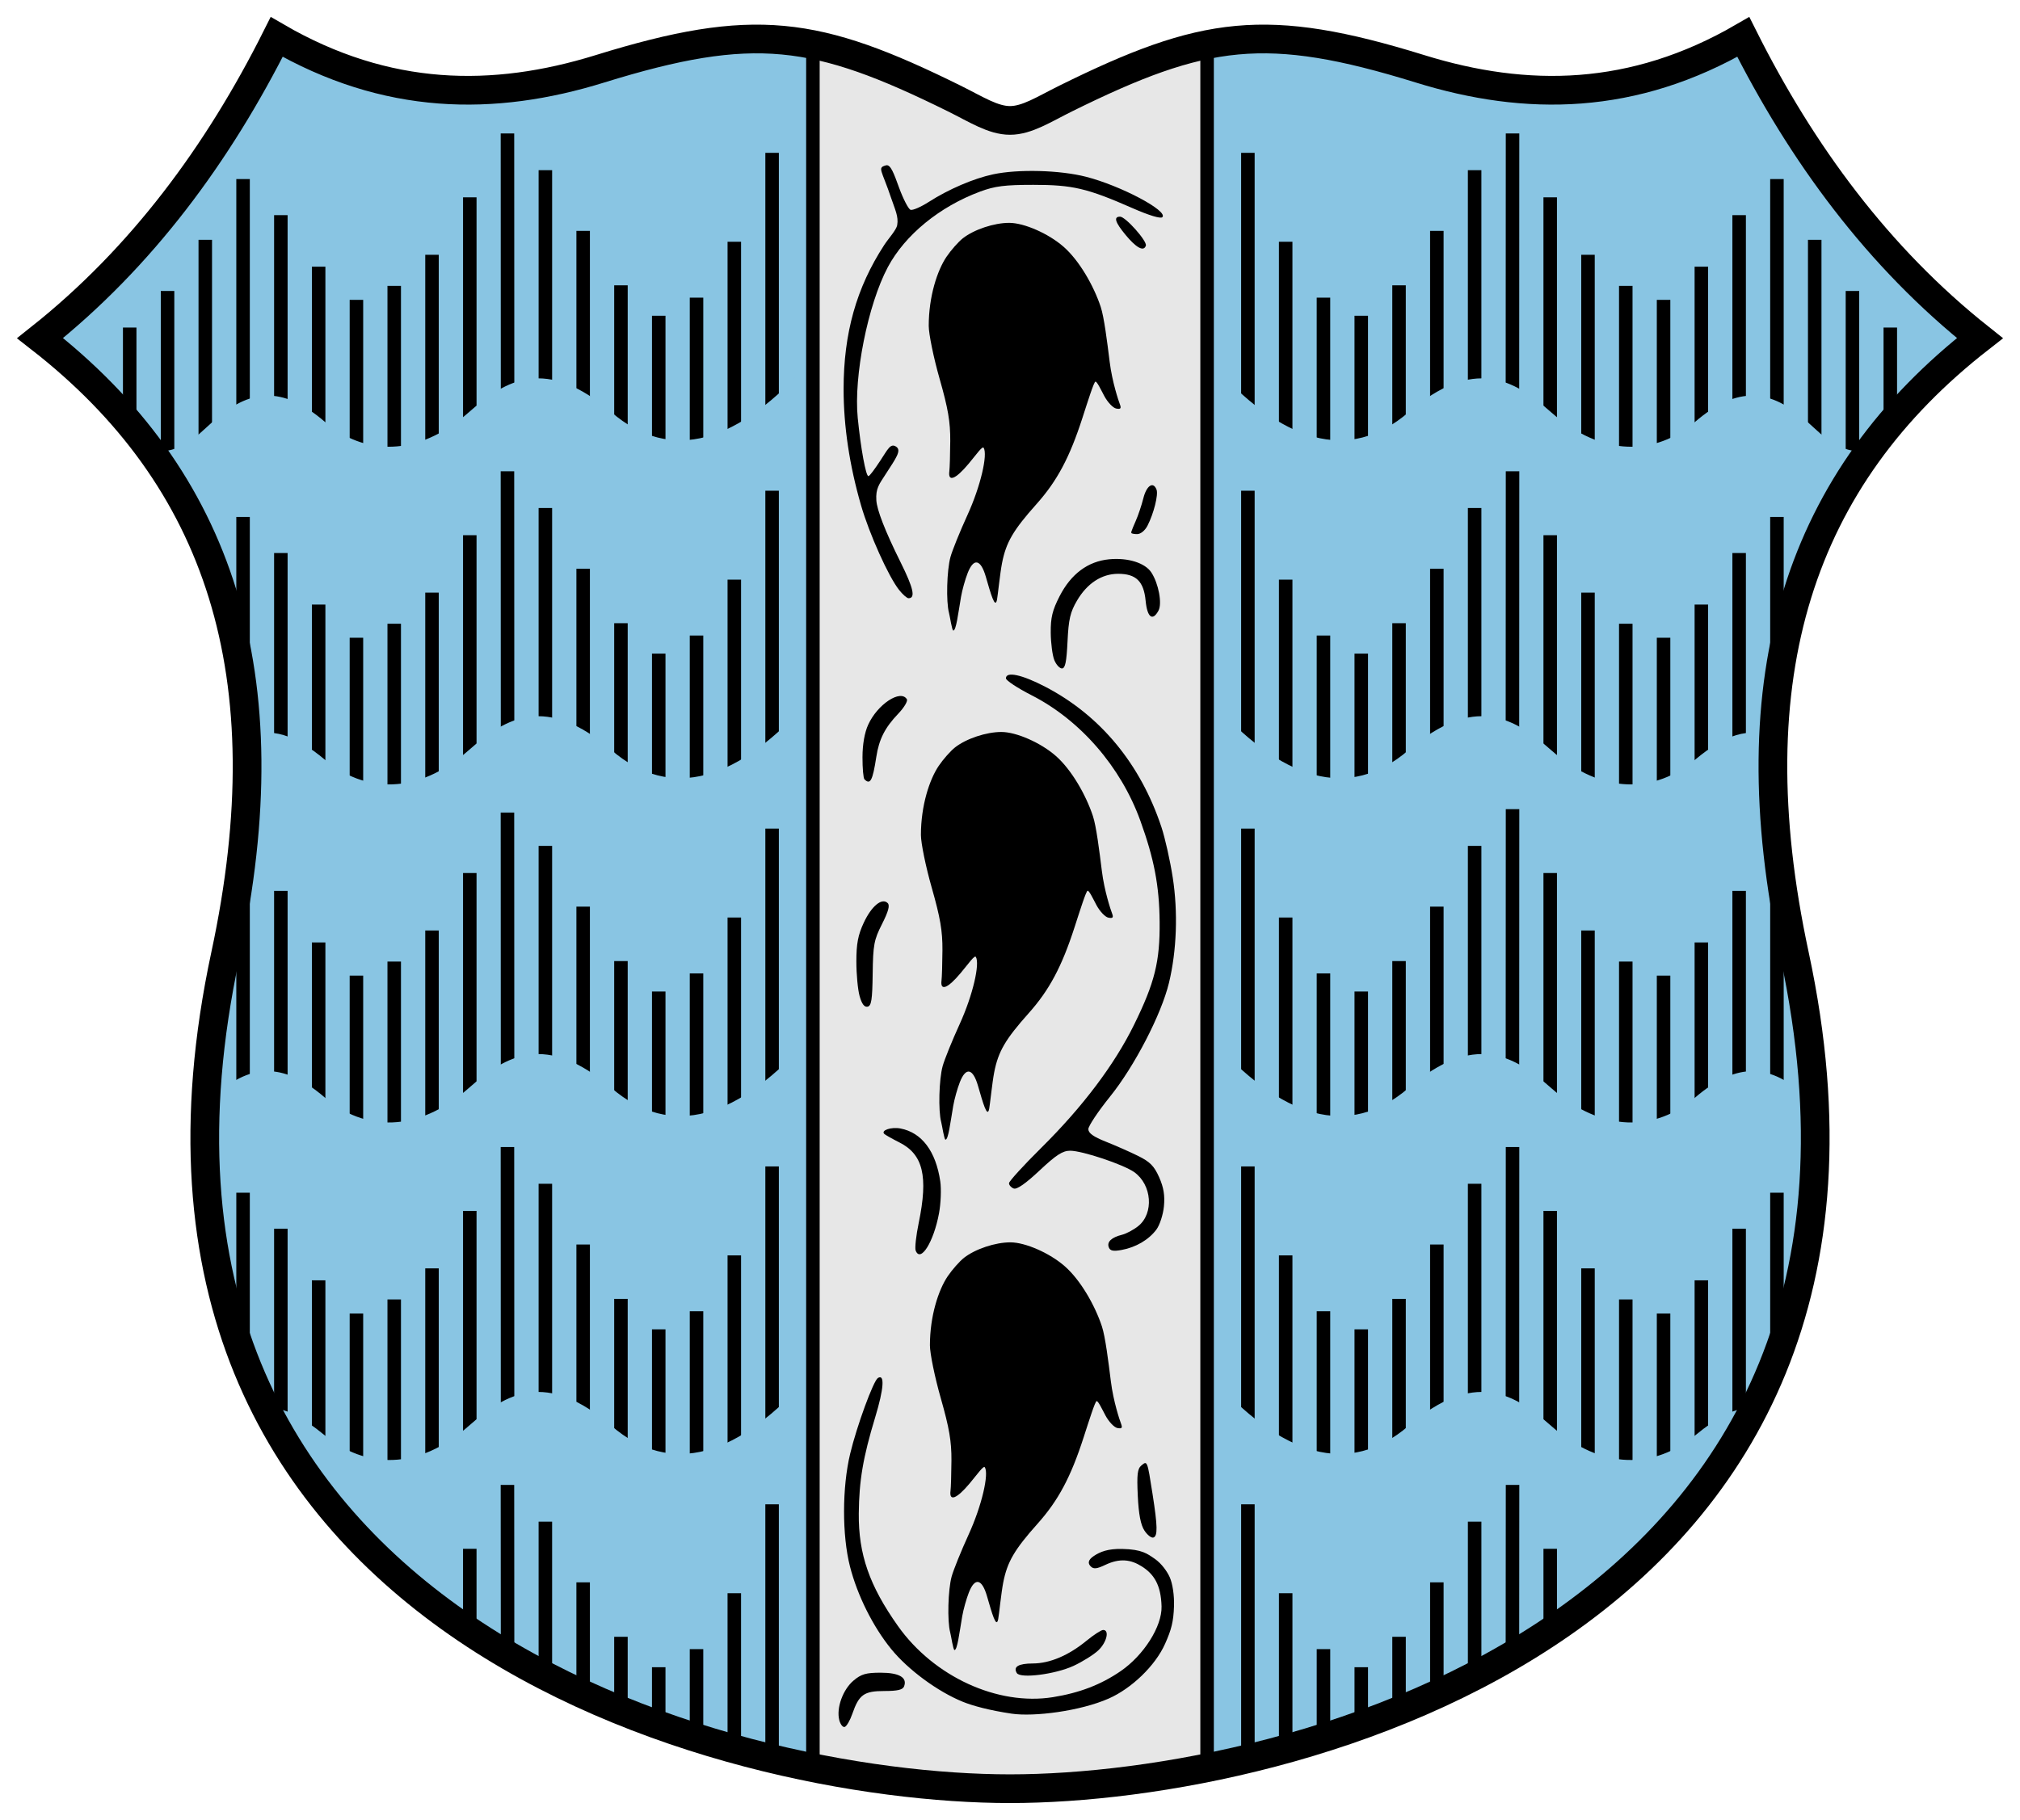
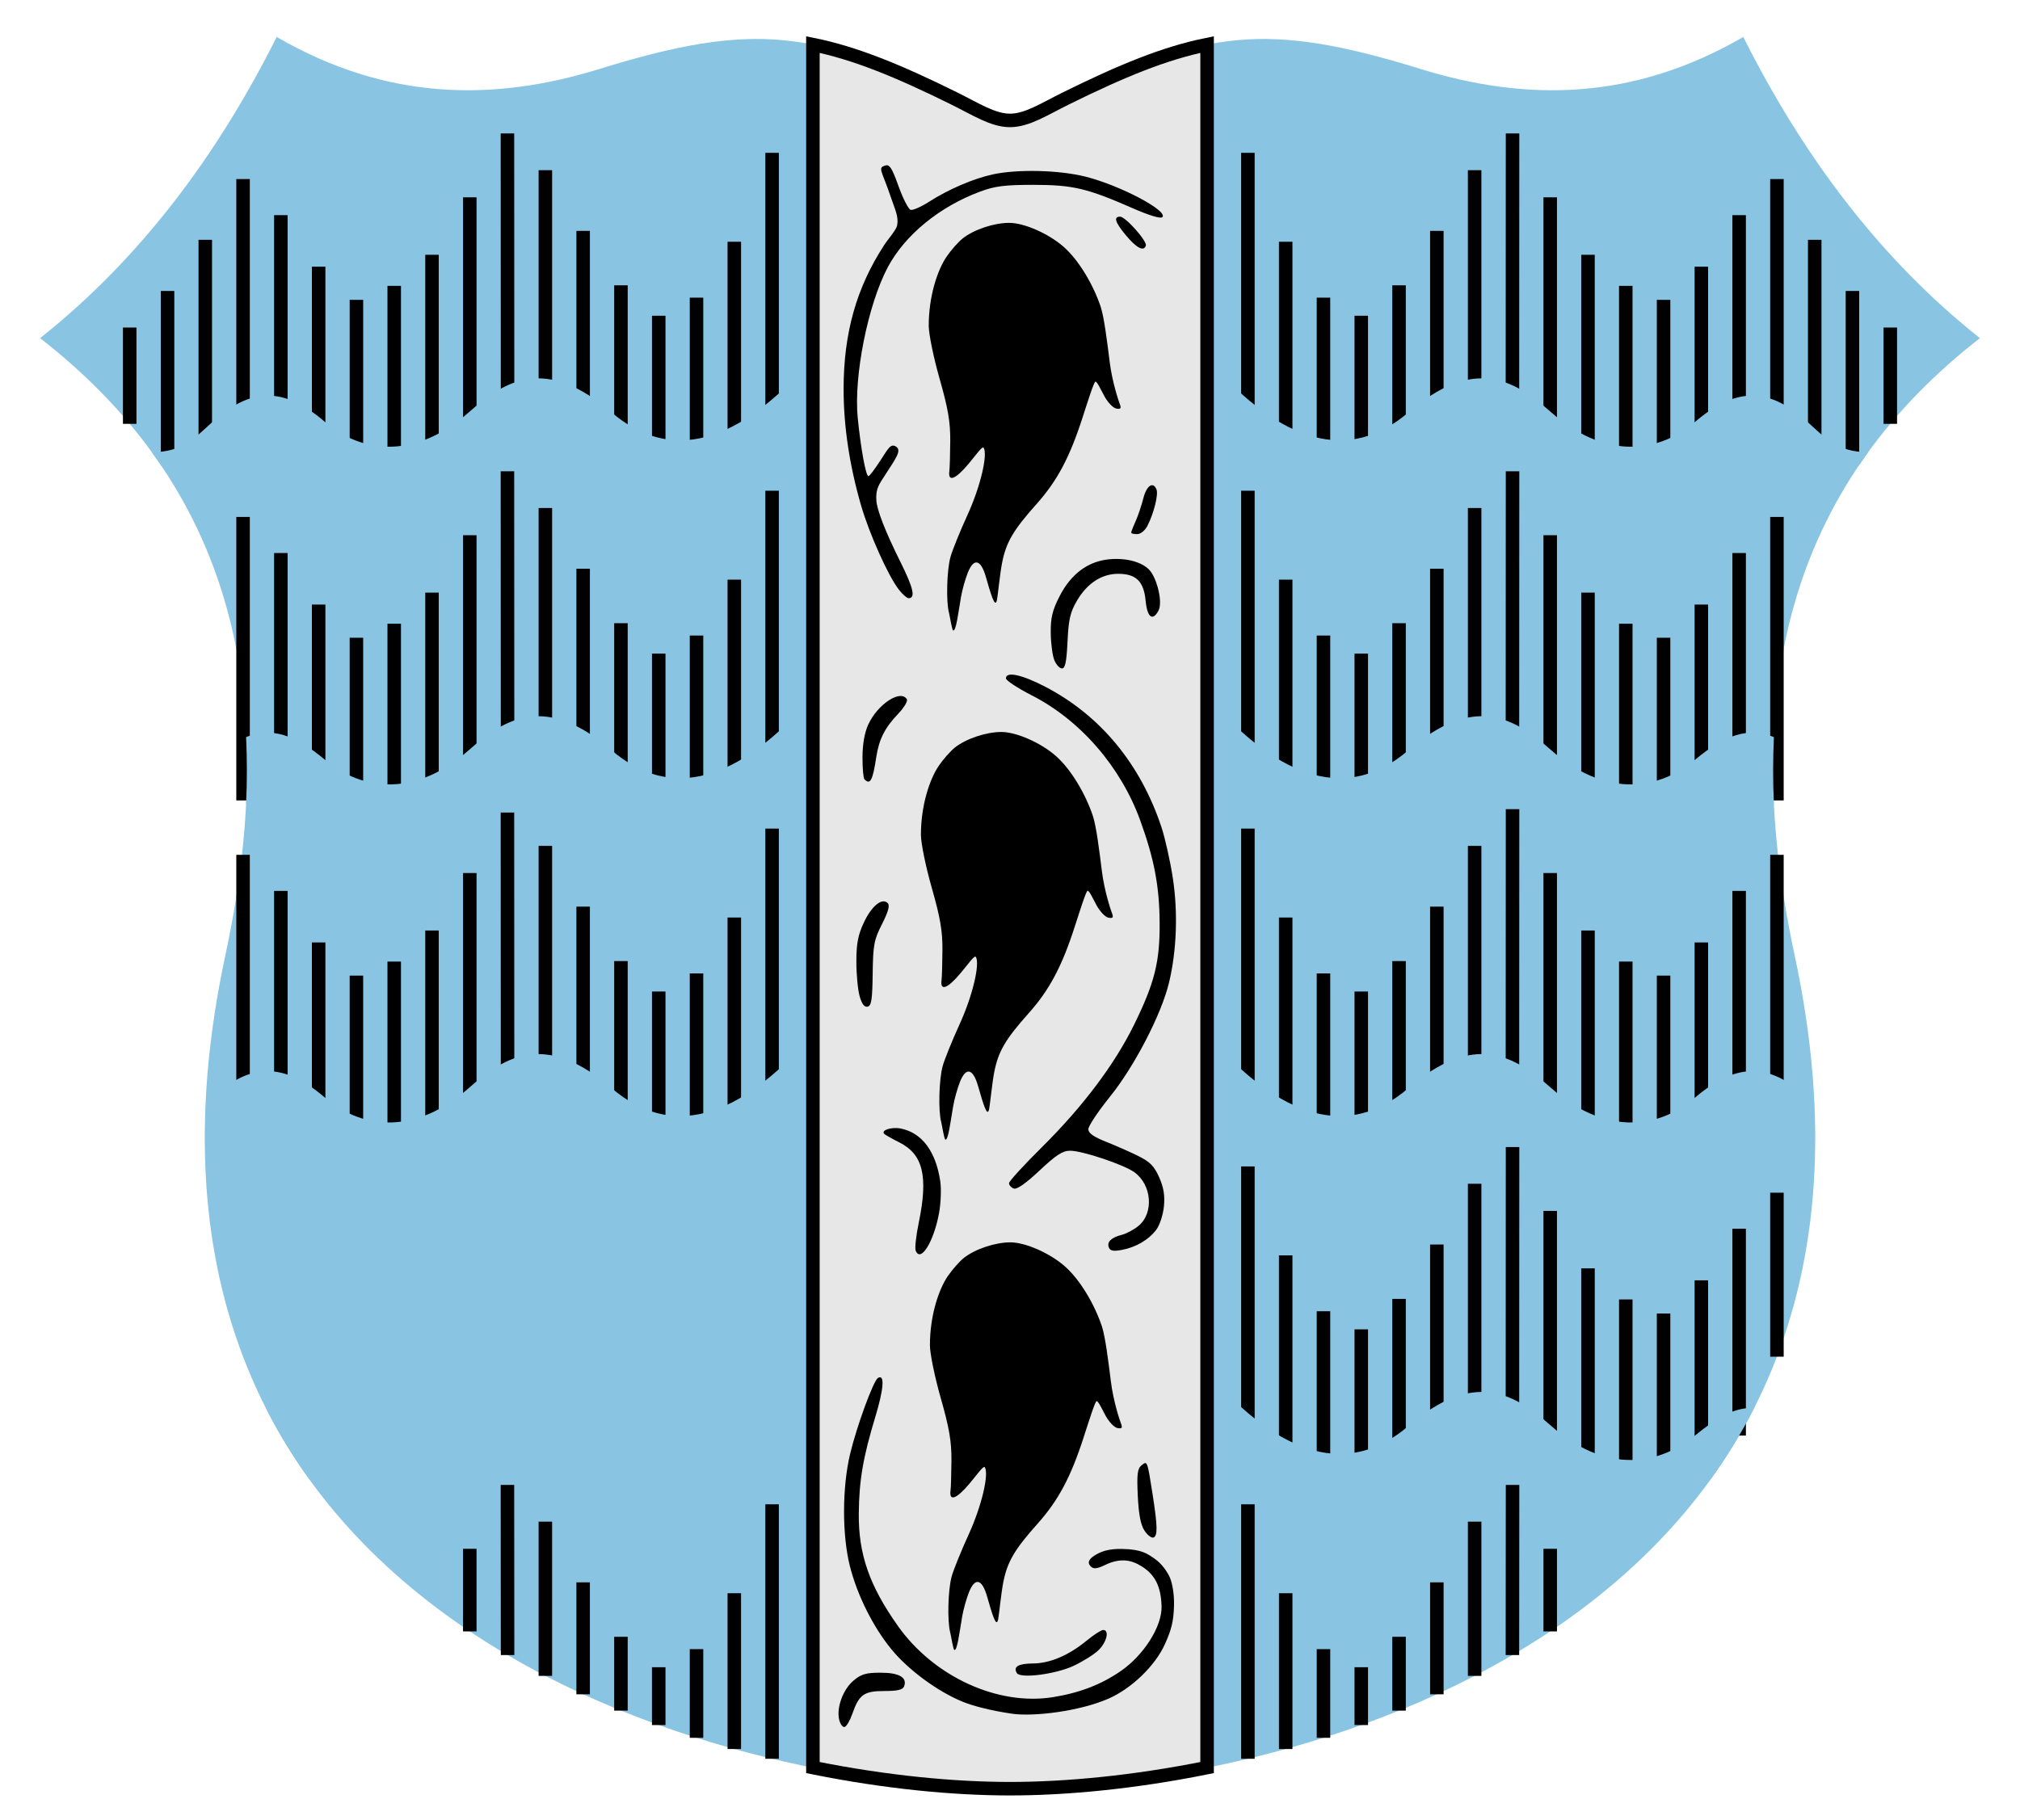
<svg xmlns="http://www.w3.org/2000/svg" xmlns:ns1="http://www.inkscape.org/namespaces/inkscape" xmlns:ns2="http://sodipodi.sourceforge.net/DTD/sodipodi-0.dtd" ns1:version="1.1 (c68e22c387, 2021-05-23)" ns2:docname="CoA Bregenz.svg" id="svg2130" version="1.1" viewBox="0 0 598.166 539.045" height="539.045" width="598.166">
  <ns2:namedview ns1:pagecheckerboard="false" fit-margin-bottom="5" fit-margin-right="5" fit-margin-left="5" fit-margin-top="5" lock-margins="true" units="px" ns1:snap-smooth-nodes="false" ns1:snap-object-midpoints="false" ns1:window-maximized="1" ns1:window-y="-9" ns1:window-x="-9" ns1:window-height="1001" ns1:window-width="1920" showgrid="false" ns1:document-rotation="0" ns1:current-layer="g45012" ns1:document-units="px" ns1:cy="77.4" ns1:cx="286.2" ns1:zoom="2.5" ns1:pageshadow="2" ns1:pageopacity="0" borderopacity="1.0" bordercolor="#666666" pagecolor="#333333" id="base" showguides="true" ns1:guide-bbox="true" ns1:snap-intersection-paths="true" ns1:object-paths="true" ns1:snap-grids="false" ns1:snap-global="false" ns1:lockguides="false" ns1:object-nodes="true" ns1:snap-center="false" ns1:snap-to-guides="true" />
  <g transform="translate(21052.035,22019.16)" id="layer1" ns1:groupmode="layer" ns1:label="bregenz">
    <g id="g45012" ns1:label="coa">
      <path style="display:inline;fill:#89c5e3;fill-opacity:1;stroke:none;stroke-width:8.5;stroke-miterlimit:4;stroke-dasharray:none" d="m -20769.479,-21989.997 c -40.853,-20.19 -59.316,-22.904 -104.935,-8.768 -31.509,9.764 -63.135,9.442 -95.684,-9.451 -17.331,34.568 -39.944,65.3 -70.062,89.212 53.102,41.371 72.699,99.664 54.872,182.717 -42.6,198.46 148.56,246.922 232.336,246.922 83.776,0 274.936,-48.462 232.336,-246.922 -17.827,-83.053 1.77,-141.346 54.872,-182.717 -30.118,-23.912 -52.731,-54.644 -70.062,-89.212 -32.549,18.893 -64.175,19.215 -95.684,9.451 -45.619,-14.136 -64.082,-11.422 -104.935,8.768 -6.466,3.196 -11.473,6.505 -16.527,6.505 -5.054,0 -10.061,-3.309 -16.527,-6.505 z" id="path15054" ns2:nodetypes="ssccsssccssss" ns1:label="escutcheon-0" />
      <g id="g44520" ns1:label="texture-r">
        <path id="path33154" style="opacity:1;fill:none;fill-opacity:1;stroke:#000000;stroke-width:4;stroke-miterlimit:4;stroke-dasharray:none" d="m -20980.059,-21765.971 v 81.849 m 11.19,-71.165 v 71.165 m 11.19,-55.897 v 55.897 m 11.189,-46.068 v 46.068 m 11.19,-50.225 v 50.225 m 11.189,-59.432 v 59.432 m 11.19,-76.449 v 76.449 m 11.151,-94.369 0.04,94.369 m 11.188,-84.491 v 84.491 m 11.19,-66.503 v 66.503 m 11.19,-50.38 v 50.38 m 11.189,-41.367 v 41.367 m 11.19,-46.728 v 46.728 m 11.189,-63.279 v 63.279 m 11.19,-89.619 v 89.619" ns2:nodetypes="cccccccccccccccccccccccccccccc" ns1:label="texture-r-1" />
-         <path id="path33156" style="opacity:1;fill:none;fill-opacity:1;stroke:#000000;stroke-width:4;stroke-miterlimit:4;stroke-dasharray:none" d="m -20980.059,-21665.898 v 48.574 m 11.19,-37.89 v 61.265 m 11.19,-45.997 v 58.007 m 11.189,-48.178 v 46.068 m 11.19,-50.225 v 50.225 m 11.189,-59.432 v 59.432 m 11.19,-76.449 v 76.449 m 11.151,-95.369 0.04,95.369 m 11.188,-84.491 v 84.491 m 11.19,-66.503 v 66.503 m 11.19,-50.38 v 50.38 m 11.189,-41.367 v 41.367 m 11.19,-46.728 v 46.728 m 11.189,-63.279 v 63.279 m 11.19,-89.619 v 89.619" ns2:nodetypes="cccccccccccccccccccccccccccccc" ns1:label="texture-r-2" />
        <path id="path33152" style="opacity:1;fill:none;fill-opacity:1;stroke:#000000;stroke-width:4;stroke-miterlimit:4;stroke-dasharray:none" d="m -20980.059,-21866.045 v 83.959 m 11.19,-73.275 v 71.165 m 11.19,-55.897 v 55.897 m 11.189,-46.068 v 46.068 m 11.19,-50.225 v 50.225 m 11.189,-59.432 v 59.432 m 11.19,-76.449 v 76.449 m 11.151,-95.369 0.04,95.369 m 11.188,-84.491 v 84.491 m 11.19,-66.503 v 66.503 m 11.19,-50.38 v 50.38 m 11.189,-41.367 v 41.367 m 11.19,-46.728 v 46.728 m 11.189,-63.279 v 63.279 m 11.19,-89.619 v 89.619" ns2:nodetypes="cccccccccccccccccccccccccccccc" ns1:label="texture-r-3" />
        <path id="path33158" style="opacity:1;fill:none;fill-opacity:1;stroke:#000000;stroke-width:4;stroke-miterlimit:4;stroke-dasharray:none" d="m -20912.921,-21560.424 v 24.471 m 11.151,-43.391 0.04,50.395 m 11.188,-39.517 v 45.685 m 11.19,-27.697 v 33.152 m 11.19,-17.029 v 21.861 m 11.189,-12.848 v 17.127 m 11.19,-22.488 v 26.266 m 11.189,-42.817 v 46.134 m 11.19,-72.474 v 75.361" ns1:label="texture-r-4" />
        <path id="path33150" style="opacity:1;fill:none;fill-opacity:1;stroke:#000000;stroke-width:4;stroke-miterlimit:4;stroke-dasharray:none" d="m -21013.628,-21922.141 v 28.509 m 11.21,-39.348 v 50.819 m 11.17,-65.97 v 63.86 m 11.189,-81.848 v 81.848 m 11.19,-71.164 v 71.164 m 11.19,-55.896 v 55.896 m 11.189,-46.067 v 46.067 m 11.19,-50.224 v 50.224 m 11.189,-59.431 v 59.431 m 11.19,-76.448 v 76.448 m 11.151,-95.368 0.04,95.368 m 11.188,-84.49 v 84.49 m 11.19,-66.502 v 66.502 m 11.19,-50.379 v 50.379 m 11.189,-41.366 v 41.366 m 11.19,-46.727 v 46.727 m 11.189,-63.278 v 65.388 m 11.19,-91.728 v 91.728" ns2:nodetypes="cccccccccccccccccccccccccccccccccccc" ns1:label="texture-r-5" />
        <path id="path33160" style="fill:#89c5e3;fill-opacity:1;stroke:none;stroke-width:8.5;stroke-miterlimit:4;stroke-dasharray:none" d="m -20811.476,-21912.809 v 31.648 h -192.754 l -2.289,-3.275 c -0.09,-0.121 -0.167,-0.245 -0.254,-0.365 l -0.26,-0.371 c 9.3,-0.24 12.367,-4.047 17.951,-9.041 10.935,-9.78 20.515,-10.917 33.256,0 11.622,9.958 27.433,10.588 42.58,-2.797 11.13,-9.835 22.92,-16.639 42.323,0 17.509,15.016 37.437,9.503 59.445,-15.799 z m 0,100.074 v 31.649 h -167.694 c 0.342,-6.797 0.288,-13.345 0.01,-19.754 7.455,-3.058 14.416,-0.744 23.332,6.701 11.748,9.81 27.433,10.586 42.58,-2.799 11.13,-9.835 22.92,-16.639 42.323,0 17.509,15.016 37.437,9.505 59.445,-15.797 z m 0,100.074 v 31.649 h -179.824 c -0.02,-3.711 0.111,-7.524 0.287,-11.369 0.638,-0.564 1.224,-1.09 1.931,-1.686 10.785,-9.945 20.515,-10.917 33.256,0 11.622,9.958 27.433,10.588 42.58,-2.797 11.13,-9.835 22.92,-16.639 42.323,0 17.509,15.016 37.437,9.505 59.445,-15.797 z m 0,100.073 v 31.648 h -148.914 c -4.769,-6.607 -9.102,-13.642 -12.91,-21.142 5.591,-0.363 10.825,2.649 17.474,8.089 11.845,9.692 27.433,10.589 42.58,-2.797 11.13,-9.835 22.92,-16.639 42.323,0 17.509,15.016 37.437,9.504 59.445,-15.798 z" ns1:label="texture-r-0" />
      </g>
      <g id="g44528" ns1:label="texture-l">
        <path id="path25391" style="opacity:1;fill:none;fill-opacity:1;stroke:#000000;stroke-width:4;stroke-miterlimit:4;stroke-dasharray:none" d="m -20525.845,-21765.971 v 81.849 m -11.19,-71.165 v 71.165 m -11.19,-55.897 v 55.897 m -11.189,-46.068 v 46.068 m -11.19,-50.225 v 50.225 m -11.189,-59.432 v 59.432 m -11.19,-76.449 v 76.449 m -11.151,-95.369 -0.04,95.369 m -11.188,-84.491 v 84.491 m -11.19,-66.503 v 66.503 m -11.19,-50.38 v 50.38 m -11.189,-41.367 v 41.367 m -11.19,-46.728 v 46.728 m -11.189,-63.279 v 63.279 m -11.19,-89.619 v 89.619" ns2:nodetypes="cccccccccccccccccccccccccccccc" ns1:label="texture-l-1" />
        <path id="path25425" style="opacity:1;fill:none;fill-opacity:1;stroke:#000000;stroke-width:4;stroke-miterlimit:4;stroke-dasharray:none" d="m -20525.845,-21665.898 v 48.574 m -11.19,-37.89 v 61.265 m -11.19,-45.997 v 58.007 m -11.189,-48.178 v 46.068 m -11.19,-50.225 v 50.225 m -11.189,-59.432 v 59.432 m -11.19,-76.449 v 76.449 m -11.151,-95.369 -0.04,95.369 m -11.188,-84.491 v 84.491 m -11.19,-66.503 v 66.503 m -11.19,-50.38 v 50.38 m -11.189,-41.367 v 41.367 m -11.19,-46.728 v 46.728 m -11.189,-63.279 v 63.279 m -11.19,-89.619 v 89.619" ns2:nodetypes="cccccccccccccccccccccccccccccc" ns1:label="texture-l-2" />
        <path id="path25357" style="opacity:1;fill:none;fill-opacity:1;stroke:#000000;stroke-width:4;stroke-miterlimit:4;stroke-dasharray:none" d="m -20525.845,-21866.045 v 83.959 m -11.19,-73.275 v 71.165 m -11.19,-55.897 v 55.897 m -11.189,-46.068 v 46.068 m -11.19,-50.225 v 50.225 m -11.189,-59.432 v 59.432 m -11.19,-76.449 v 76.449 m -11.151,-95.369 -0.04,95.369 m -11.188,-84.491 v 84.491 m -11.19,-66.503 v 66.503 m -11.19,-50.38 v 50.38 m -11.189,-41.367 v 41.367 m -11.19,-46.728 v 46.728 m -11.189,-63.279 v 63.279 m -11.19,-89.619 v 89.619" ns2:nodetypes="cccccccccccccccccccccccccccccc" ns1:label="texture-l-3" />
        <path id="path25447" style="opacity:1;fill:none;fill-opacity:1;stroke:#000000;stroke-width:4;stroke-miterlimit:4;stroke-dasharray:none" d="m -20592.983,-21560.424 v 24.471 m -11.151,-43.391 -0.04,50.395 m -11.188,-39.517 v 45.685 m -11.19,-27.697 v 33.152 m -11.19,-17.029 v 21.861 m -11.189,-12.848 v 17.127 m -11.19,-22.488 v 26.266 m -11.189,-42.817 v 46.134 m -11.19,-72.474 v 75.361" ns1:label="texture-l-4" />
        <path id="path18915" style="opacity:1;fill:none;fill-opacity:1;stroke:#000000;stroke-width:4;stroke-miterlimit:4;stroke-dasharray:none" d="m -20492.276,-21922.141 v 28.509 m -11.21,-39.348 v 50.819 m -11.17,-65.97 v 63.86 m -11.189,-81.848 v 81.848 m -11.19,-71.164 v 71.164 m -11.19,-55.896 v 55.896 m -11.189,-46.067 v 46.067 m -11.19,-50.224 v 50.224 m -11.189,-59.431 v 59.431 m -11.19,-76.448 v 76.448 m -11.151,-95.368 -0.04,95.368 m -11.188,-84.49 v 84.49 m -11.19,-66.502 v 66.502 m -11.19,-50.379 v 50.379 m -11.189,-41.366 v 41.366 m -11.19,-46.727 v 46.727 m -11.189,-63.278 v 63.278 m -11.19,-89.618 v 89.618" ns2:nodetypes="cccccccccccccccccccccccccccccccccccc" ns1:label="texture-l-5" />
        <path id="path27097" style="fill:#89c5e3;fill-opacity:1;stroke:none;stroke-width:8.5;stroke-miterlimit:4;stroke-dasharray:none" transform="translate(-21055.754,-22044.02)" d="m 361.326,131.211 -0.002,31.648 h 192.754 l 2.289,-3.275 c 0.086,-0.121 0.167,-0.245 0.254,-0.365 l 0.26,-0.371 c -9.3,-0.24 -12.367,-4.047 -17.951,-9.041 -10.935,-9.78 -20.515,-10.917 -33.256,0 -11.622,9.958 -27.433,10.588 -42.58,-2.797 -11.13,-9.835 -22.92,-16.639 -42.322,0 -17.51,15.016 -37.437,9.503 -59.445,-15.799 z m 0,100.074 -0.002,31.648 h 167.693 c -0.342,-6.797 -0.288,-13.344 -0.012,-19.754 -7.455,-3.058 -14.416,-0.744 -23.332,6.701 -11.748,9.81 -27.433,10.586 -42.58,-2.799 -11.13,-9.835 -22.92,-16.639 -42.322,0 -17.51,15.016 -37.437,9.505 -59.445,-15.797 z m 0,100.074 -0.002,31.648 h 179.824 c 0.02,-3.71 -0.112,-7.523 -0.287,-11.369 -0.639,-0.564 -1.225,-1.09 -1.932,-1.686 -10.785,-9.945 -20.515,-10.917 -33.256,0 -11.622,9.958 -27.433,10.588 -42.58,-2.797 -11.13,-9.835 -22.92,-16.639 -42.322,0 -17.51,15.016 -37.437,9.505 -59.445,-15.797 z m 0,100.072 -0.002,31.648 h 148.914 c 4.769,-6.607 9.102,-13.643 12.91,-21.143 -5.592,-0.363 -10.825,2.649 -17.475,8.09 -11.845,9.692 -27.433,10.588 -42.58,-2.797 -11.13,-9.835 -22.92,-16.639 -42.322,0 -17.51,15.016 -37.437,9.503 -59.445,-15.799 z" ns1:label="texture-l-0" />
      </g>
      <g id="g44037" ns1:label="ermine-pale">
        <path style="display:inline;fill:#e7e7e7;fill-opacity:1;stroke:#000000;stroke-width:4;stroke-miterlimit:4;stroke-dasharray:none" d="m -20811.315,-21495.621 v -510.338 c 12.556,2.532 25.379,7.829 41.836,15.962 6.466,3.196 11.473,6.505 16.527,6.505 5.054,0 10.061,-3.309 16.527,-6.505 16.457,-8.133 29.28,-13.43 41.836,-15.962 v 510.338 c -21.854,4.414 -42.028,6.256 -58.363,6.256 -16.335,0 -36.509,-1.842 -58.363,-6.256 z" id="path34037" ns2:nodetypes="ccsssccsc" ns1:label="pale" />
        <path d="m -20803.518,-21509.727 c -0.893,-3.557 1.093,-9.022 4.239,-11.669 2.276,-1.915 3.695,-2.327 8.01,-2.327 5.508,0 7.96,1.431 6.952,4.057 -0.386,1.006 -1.929,1.367 -5.838,1.367 -6.032,0 -7.515,1.061 -9.499,6.79 -0.667,1.928 -1.674,3.66 -2.237,3.847 -0.563,0.188 -1.295,-0.742 -1.627,-2.065 z m 36.56,-5.394 c -7.41,-3.011 -16.164,-9.461 -21.155,-15.588 -5.405,-6.635 -10.028,-15.888 -12.219,-24.454 -2.365,-9.247 -2.344,-23.425 0.05,-33.414 1.964,-8.194 6.875,-21.607 8.214,-22.434 2.08,-1.286 1.776,3.136 -0.8,11.636 -3.597,11.865 -4.768,18.727 -4.86,28.481 -0.114,12.062 3.14,21.415 11.604,33.353 10.634,15 29.53,23.677 45.873,21.067 7.88,-1.259 14.27,-3.718 20.111,-7.741 6.746,-4.646 12.229,-13.167 12.069,-19.144 -0.171,-6.389 -2.263,-9.576 -5.865,-11.853 -3.223,-2.038 -6.494,-2.498 -10.819,-0.436 -2.494,1.19 -3.445,1.288 -4.29,0.442 -0.845,-0.845 -0.916,-1.859 0.908,-3.08 1.927,-1.29 4.232,-2.182 8.401,-2.096 5.902,0.122 7.461,1.429 9.633,2.915 2.077,1.421 3.738,3.855 4.447,5.447 0.872,1.958 1.371,5.431 1.271,8.553 -0.15,4.675 -0.793,7.027 -2.63,11.155 -2.95,6.629 -10.043,13.298 -16.661,16.225 -8.501,3.76 -22.206,5.464 -28.759,4.499 -6.553,-0.964 -11.56,-2.329 -14.523,-3.533 z m 16.034,-8.488 c -1.152,-1.865 0.445,-2.828 4.73,-2.846 5.043,-0.02 10.57,-2.365 15.905,-6.737 2.141,-1.754 4.359,-3.189 4.929,-3.189 1.934,0 1.05,3.691 -1.449,6.047 -1.368,1.29 -4.668,3.355 -7.333,4.59 -5.398,2.5 -15.743,3.816 -16.782,2.135 z m 37.781,-42.214 c -1.108,-1.692 -1.707,-4.812 -1.967,-10.259 -0.305,-6.389 -0.108,-8.048 1.073,-9.028 1.755,-1.457 1.741,-1.49 3.304,8.496 1.493,9.543 1.55,12.41 0.256,12.854 -0.59,0.203 -1.79,-0.726 -2.666,-2.063 z m -67.744,-82.943 c -0.281,-0.731 0.126,-4.41 0.903,-8.174 2.856,-13.827 1.308,-20.296 -5.704,-23.834 -2.174,-1.097 -4.197,-2.238 -4.494,-2.535 -1.066,-1.066 2.086,-2.122 4.789,-1.605 6.331,1.21 10.487,6.738 11.798,15.684 0.332,2.269 0.164,6.506 -0.374,9.417 -1.579,8.539 -5.486,14.779 -6.918,11.047 z m 57.196,-0.938 c -0.623,-1.623 0.772,-2.945 3.948,-3.742 1.27,-0.319 3.416,-1.47 4.77,-2.559 4.688,-3.771 4.059,-12.239 -1.186,-15.974 -3.19,-2.272 -15.38,-6.348 -18.982,-6.348 -2.22,0 -4.137,1.241 -9.061,5.866 -4.114,3.864 -6.725,5.683 -7.65,5.328 -0.771,-0.296 -1.394,-1.003 -1.391,-1.572 0,-0.568 4.325,-5.305 9.597,-10.526 12.2,-12.082 21.608,-24.562 27.414,-36.365 6.144,-12.492 7.704,-18.767 7.591,-30.54 -0.103,-10.685 -1.62,-18.627 -5.725,-29.973 -5.759,-15.914 -17.743,-29.742 -32.155,-37.103 -4.196,-2.143 -7.633,-4.405 -7.634,-5.027 0,-2.133 4.7,-1.127 11.656,2.492 16.309,8.484 28.198,22.866 34.409,41.621 1.064,3.212 2.564,9.908 3.334,14.881 1.584,10.225 1.178,21.647 -1.107,31.145 -2.257,9.38 -10.211,24.743 -17.479,33.763 -3.523,4.372 -6.406,8.698 -6.406,9.614 0,1.185 1.499,2.26 5.199,3.728 2.859,1.135 7.165,3.037 9.568,4.227 3.497,1.732 4.734,2.991 6.204,6.314 1.334,3.017 1.72,5.366 1.409,8.603 -0.236,2.449 -1.24,5.542 -2.231,6.872 -2.26,3.032 -6.076,5.271 -10.303,6.044 -2.474,0.453 -3.391,0.267 -3.789,-0.769 z m -73.802,-74.452 c -0.527,-1.895 -0.954,-6.497 -0.953,-10.226 0,-5.261 0.491,-7.829 2.18,-11.456 2.317,-4.977 5.413,-7.517 7.103,-5.828 0.685,0.685 0.197,2.483 -1.679,6.186 -2.387,4.711 -2.658,6.148 -2.772,14.714 -0.103,7.775 -0.379,9.544 -1.524,9.775 -0.95,0.191 -1.705,-0.824 -2.355,-3.165 z m 1.444,-64.172 c -0.332,-0.332 -0.593,-3.281 -0.583,-6.555 0.01,-3.807 0.617,-7.268 1.679,-9.606 2.756,-6.069 9.596,-10.584 11.461,-7.566 0.335,0.543 -0.817,2.475 -2.559,4.295 -3.937,4.111 -5.687,7.561 -6.492,12.802 -1.078,7.022 -1.782,8.354 -3.506,6.63 z m 56.214,-35.336 c -0.551,-1.367 -1.024,-5.006 -1.052,-8.085 -0.04,-4.482 0.483,-6.64 2.618,-10.815 3.373,-6.594 8.395,-10.337 14.681,-10.941 5.542,-0.533 10.631,1.059 12.499,3.91 2.129,3.249 3.241,9.174 2.117,11.275 -1.75,3.27 -3.34,2.054 -3.818,-2.917 -0.552,-5.743 -2.824,-7.968 -8.136,-7.968 -4.854,0 -9.18,2.817 -12.175,7.927 -2.015,3.438 -2.5,5.524 -2.815,12.126 -0.29,6.058 -0.686,7.975 -1.649,7.975 -0.698,0 -1.719,-1.119 -2.27,-2.487 z m -45.984,-20.794 c -3.146,-3.999 -8.782,-16.54 -11.23,-24.986 -3.429,-11.833 -5.174,-23.435 -5.176,-34.46 0,-16.575 3.786,-30.037 12.024,-42.682 1.283,-1.969 3.586,-4.423 3.848,-5.906 0.449,-2.544 -0.658,-4.635 -1.758,-7.916 -2.881,-8.593 -4.224,-9.046 -1.554,-9.78 1.376,-0.379 2.375,2.53 3.842,6.547 1.254,3.435 2.798,6.418 3.43,6.628 0.632,0.21 3.075,-0.854 5.428,-2.363 5.825,-3.738 13.251,-6.922 19.008,-8.15 7.427,-1.584 19.76,-1.26 27.517,0.724 10.262,2.625 24.436,10.132 22.599,11.969 -0.512,0.512 -3.957,-0.535 -8.885,-2.699 -13.357,-5.867 -17.667,-6.879 -29.296,-6.879 -8.485,0 -11.383,0.366 -15.76,1.989 -12.022,4.459 -22.28,12.861 -27.357,22.405 -5.902,11.097 -10.133,32.338 -8.899,44.673 0.906,9.05 2.4,17.207 3.152,17.207 0.372,0 1.871,-2.079 3.486,-4.52 2.274,-3.438 3.025,-5.29 4.707,-4.221 1.739,1.105 -0.04,3.447 -3.125,8.236 -1.889,2.933 -2.925,4.156 -2.713,7.653 0.17,2.809 2.477,8.896 7.157,18.316 3.856,7.76 4.51,10.701 2.378,10.701 -0.477,0 -1.747,-1.119 -2.823,-2.486 z m 68.789,-17.181 c 0.17,-0.549 0.677,-1.804 1.273,-3.131 0.733,-1.633 1.766,-4.699 2.295,-6.812 0.951,-3.796 2.932,-5.091 3.906,-2.554 0.574,1.495 -0.832,7.092 -2.684,10.691 -0.742,1.441 -2.031,2.486 -3.065,2.486 -0.706,0 -1.319,-0.1 -1.608,-0.239 -0.126,-0.06 -0.16,-0.301 -0.117,-0.441 z m -1.642,-87.88 c -3.168,-3.814 -3.675,-5.468 -1.676,-5.468 1.606,0 8.067,7.271 7.628,8.587 -0.67,2.01 -3.088,0.33 -5.952,-3.119 z" style="fill:#000000;fill-opacity:1;stroke-width:0.904" id="path1463" ns2:nodetypes="sssssssssssssssssssssssssssssssssssssssssssssssssssssssssssssssssssssssssssssssssssssssssssssssssssssssssssssssssssssssssssssssssssscsssssscssss" ns1:label="ermine-m" />
        <path d="m -20771.022,-21837.659 c -0.884,-3.299 -0.638,-12.598 0.436,-16.5 0.548,-1.989 2.806,-7.575 5.019,-12.414 3.959,-8.656 6.047,-17.954 4.817,-19.944 -0.386,-0.625 -2.108,1.91 -4.493,4.759 -3.843,4.589 -6.103,5.46 -5.673,2.187 0.123,-0.941 0.245,-4.966 0.273,-8.944 0.04,-5.674 -0.643,-9.659 -3.162,-18.487 -1.767,-6.19 -3.212,-13.23 -3.212,-15.644 0,-8.68 2.528,-16.408 5.262,-20.454 1.333,-1.974 3.516,-4.443 4.851,-5.487 3.328,-2.603 9.259,-4.574 13.734,-4.564 4.444,0.01 11.649,3.186 16.104,7.098 4.6,4.038 8.884,11.458 10.983,17.807 0.995,3.011 1.913,10.335 2.65,16.274 0.737,5.939 2.632,11.552 2.99,12.473 0.511,1.316 0.284,1.604 -1.065,1.345 -0.942,-0.18 -2.527,-1.848 -3.522,-3.705 -0.994,-1.857 -2.181,-4.407 -2.638,-4.257 -0.456,0.151 -2.179,5.609 -3.829,10.719 -3.795,11.753 -7.49,18.687 -13.623,25.56 -6.901,7.734 -8.99,11.316 -10.196,17.486 -0.583,2.984 -1.251,9.624 -1.485,10.815 -0.565,2.881 -1.839,-1.718 -3.309,-6.793 -1.51,-5.215 -3.589,-5.652 -5.368,-1.127 -0.742,1.889 -1.63,5.062 -1.972,7.051 -0.879,5.114 -1.442,10.005 -2.289,10.005 -0.406,0 -0.983,-4.14 -1.283,-5.259 z" style="display:inline;fill:#000000;fill-opacity:1;stroke-width:0.904" id="path6808" ns2:nodetypes="ssssssssssssssssssssssssssss" ns1:label="tail-t" />
        <path d="m -20773.335,-21686.863 c -0.884,-3.299 -0.638,-12.598 0.436,-16.5 0.548,-1.989 2.806,-7.575 5.019,-12.414 3.959,-8.656 6.047,-17.954 4.817,-19.944 -0.386,-0.625 -2.108,1.91 -4.493,4.759 -3.843,4.589 -6.103,5.46 -5.673,2.187 0.123,-0.941 0.245,-4.966 0.273,-8.944 0.04,-5.674 -0.643,-9.659 -3.162,-18.487 -1.767,-6.19 -3.212,-13.23 -3.212,-15.644 0,-8.68 2.528,-16.408 5.262,-20.454 1.333,-1.974 3.516,-4.443 4.851,-5.487 3.328,-2.603 9.259,-4.574 13.734,-4.564 4.444,0.01 11.649,3.186 16.104,7.098 4.6,4.038 8.884,11.458 10.983,17.807 0.995,3.011 1.913,10.335 2.65,16.274 0.737,5.939 2.632,11.552 2.99,12.473 0.511,1.316 0.284,1.604 -1.065,1.345 -0.942,-0.18 -2.527,-1.848 -3.522,-3.705 -0.994,-1.857 -2.181,-4.407 -2.638,-4.257 -0.456,0.151 -2.179,5.609 -3.829,10.719 -3.795,11.753 -7.49,18.687 -13.623,25.56 -6.901,7.734 -8.99,11.316 -10.196,17.486 -0.583,2.984 -1.251,9.624 -1.485,10.815 -0.565,2.881 -1.839,-1.718 -3.309,-6.793 -1.51,-5.215 -3.589,-5.652 -5.368,-1.127 -0.742,1.889 -1.63,5.062 -1.972,7.051 -0.879,5.114 -1.442,10.005 -2.289,10.005 -0.406,0 -0.983,-4.14 -1.283,-5.259 z" style="display:inline;fill:#000000;fill-opacity:1;stroke-width:0.904" id="path6808-3" ns2:nodetypes="ssssssssssssssssssssssssssss" ns1:label="tail-m" />
        <path d="m -20770.669,-21535.696 c -0.884,-3.299 -0.638,-12.598 0.436,-16.5 0.548,-1.989 2.806,-7.575 5.019,-12.414 3.959,-8.656 6.047,-17.954 4.817,-19.944 -0.386,-0.625 -2.108,1.91 -4.493,4.759 -3.843,4.589 -6.103,5.46 -5.673,2.187 0.123,-0.941 0.245,-4.966 0.273,-8.944 0.04,-5.674 -0.643,-9.659 -3.162,-18.487 -1.767,-6.19 -3.212,-13.23 -3.212,-15.644 0,-8.68 2.528,-16.408 5.262,-20.454 1.333,-1.974 3.516,-4.443 4.851,-5.487 3.328,-2.603 9.259,-4.574 13.734,-4.564 4.444,0.01 11.649,3.186 16.104,7.098 4.6,4.038 8.884,11.458 10.983,17.807 0.995,3.011 1.913,10.335 2.65,16.274 0.737,5.939 2.632,11.552 2.99,12.473 0.511,1.316 0.284,1.604 -1.065,1.345 -0.942,-0.18 -2.527,-1.848 -3.522,-3.705 -0.994,-1.857 -2.181,-4.407 -2.638,-4.257 -0.456,0.151 -2.179,5.609 -3.829,10.719 -3.795,11.753 -7.49,18.687 -13.623,25.56 -6.901,7.734 -8.99,11.316 -10.196,17.486 -0.583,2.984 -1.251,9.624 -1.485,10.815 -0.565,2.881 -1.839,-1.718 -3.309,-6.793 -1.51,-5.215 -3.589,-5.652 -5.368,-1.127 -0.742,1.889 -1.63,5.062 -1.972,7.051 -0.879,5.114 -1.442,10.005 -2.289,10.005 -0.406,0 -0.983,-4.14 -1.283,-5.259 z" style="display:inline;fill:#000000;fill-opacity:1;stroke-width:0.904" id="path6808-3-1" ns2:nodetypes="ssssssssssssssssssssssssssss" ns1:label="tail-b" />
      </g>
-       <path style="display:inline;fill:none;fill-opacity:1;stroke:#000000;stroke-width:8.5;stroke-miterlimit:4;stroke-dasharray:none" d="m -20769.479,-21989.997 c -40.853,-20.19 -59.316,-22.904 -104.935,-8.768 -31.509,9.764 -63.135,9.442 -95.684,-9.451 -17.331,34.568 -39.944,65.3 -70.062,89.212 53.102,41.371 72.699,99.664 54.872,182.717 -42.6,198.46 148.56,246.922 232.336,246.922 83.776,0 274.936,-48.462 232.336,-246.922 -17.827,-83.053 1.77,-141.346 54.872,-182.717 -30.118,-23.912 -52.731,-54.644 -70.062,-89.212 -32.549,18.893 -64.175,19.215 -95.684,9.451 -45.619,-14.136 -64.082,-11.422 -104.935,8.768 -6.466,3.196 -11.473,6.505 -16.527,6.505 -5.054,0 -10.061,-3.309 -16.527,-6.505 z" id="path42133" ns2:nodetypes="ssccsssccssss" ns1:label="escutcheon-f" />
    </g>
  </g>
</svg>